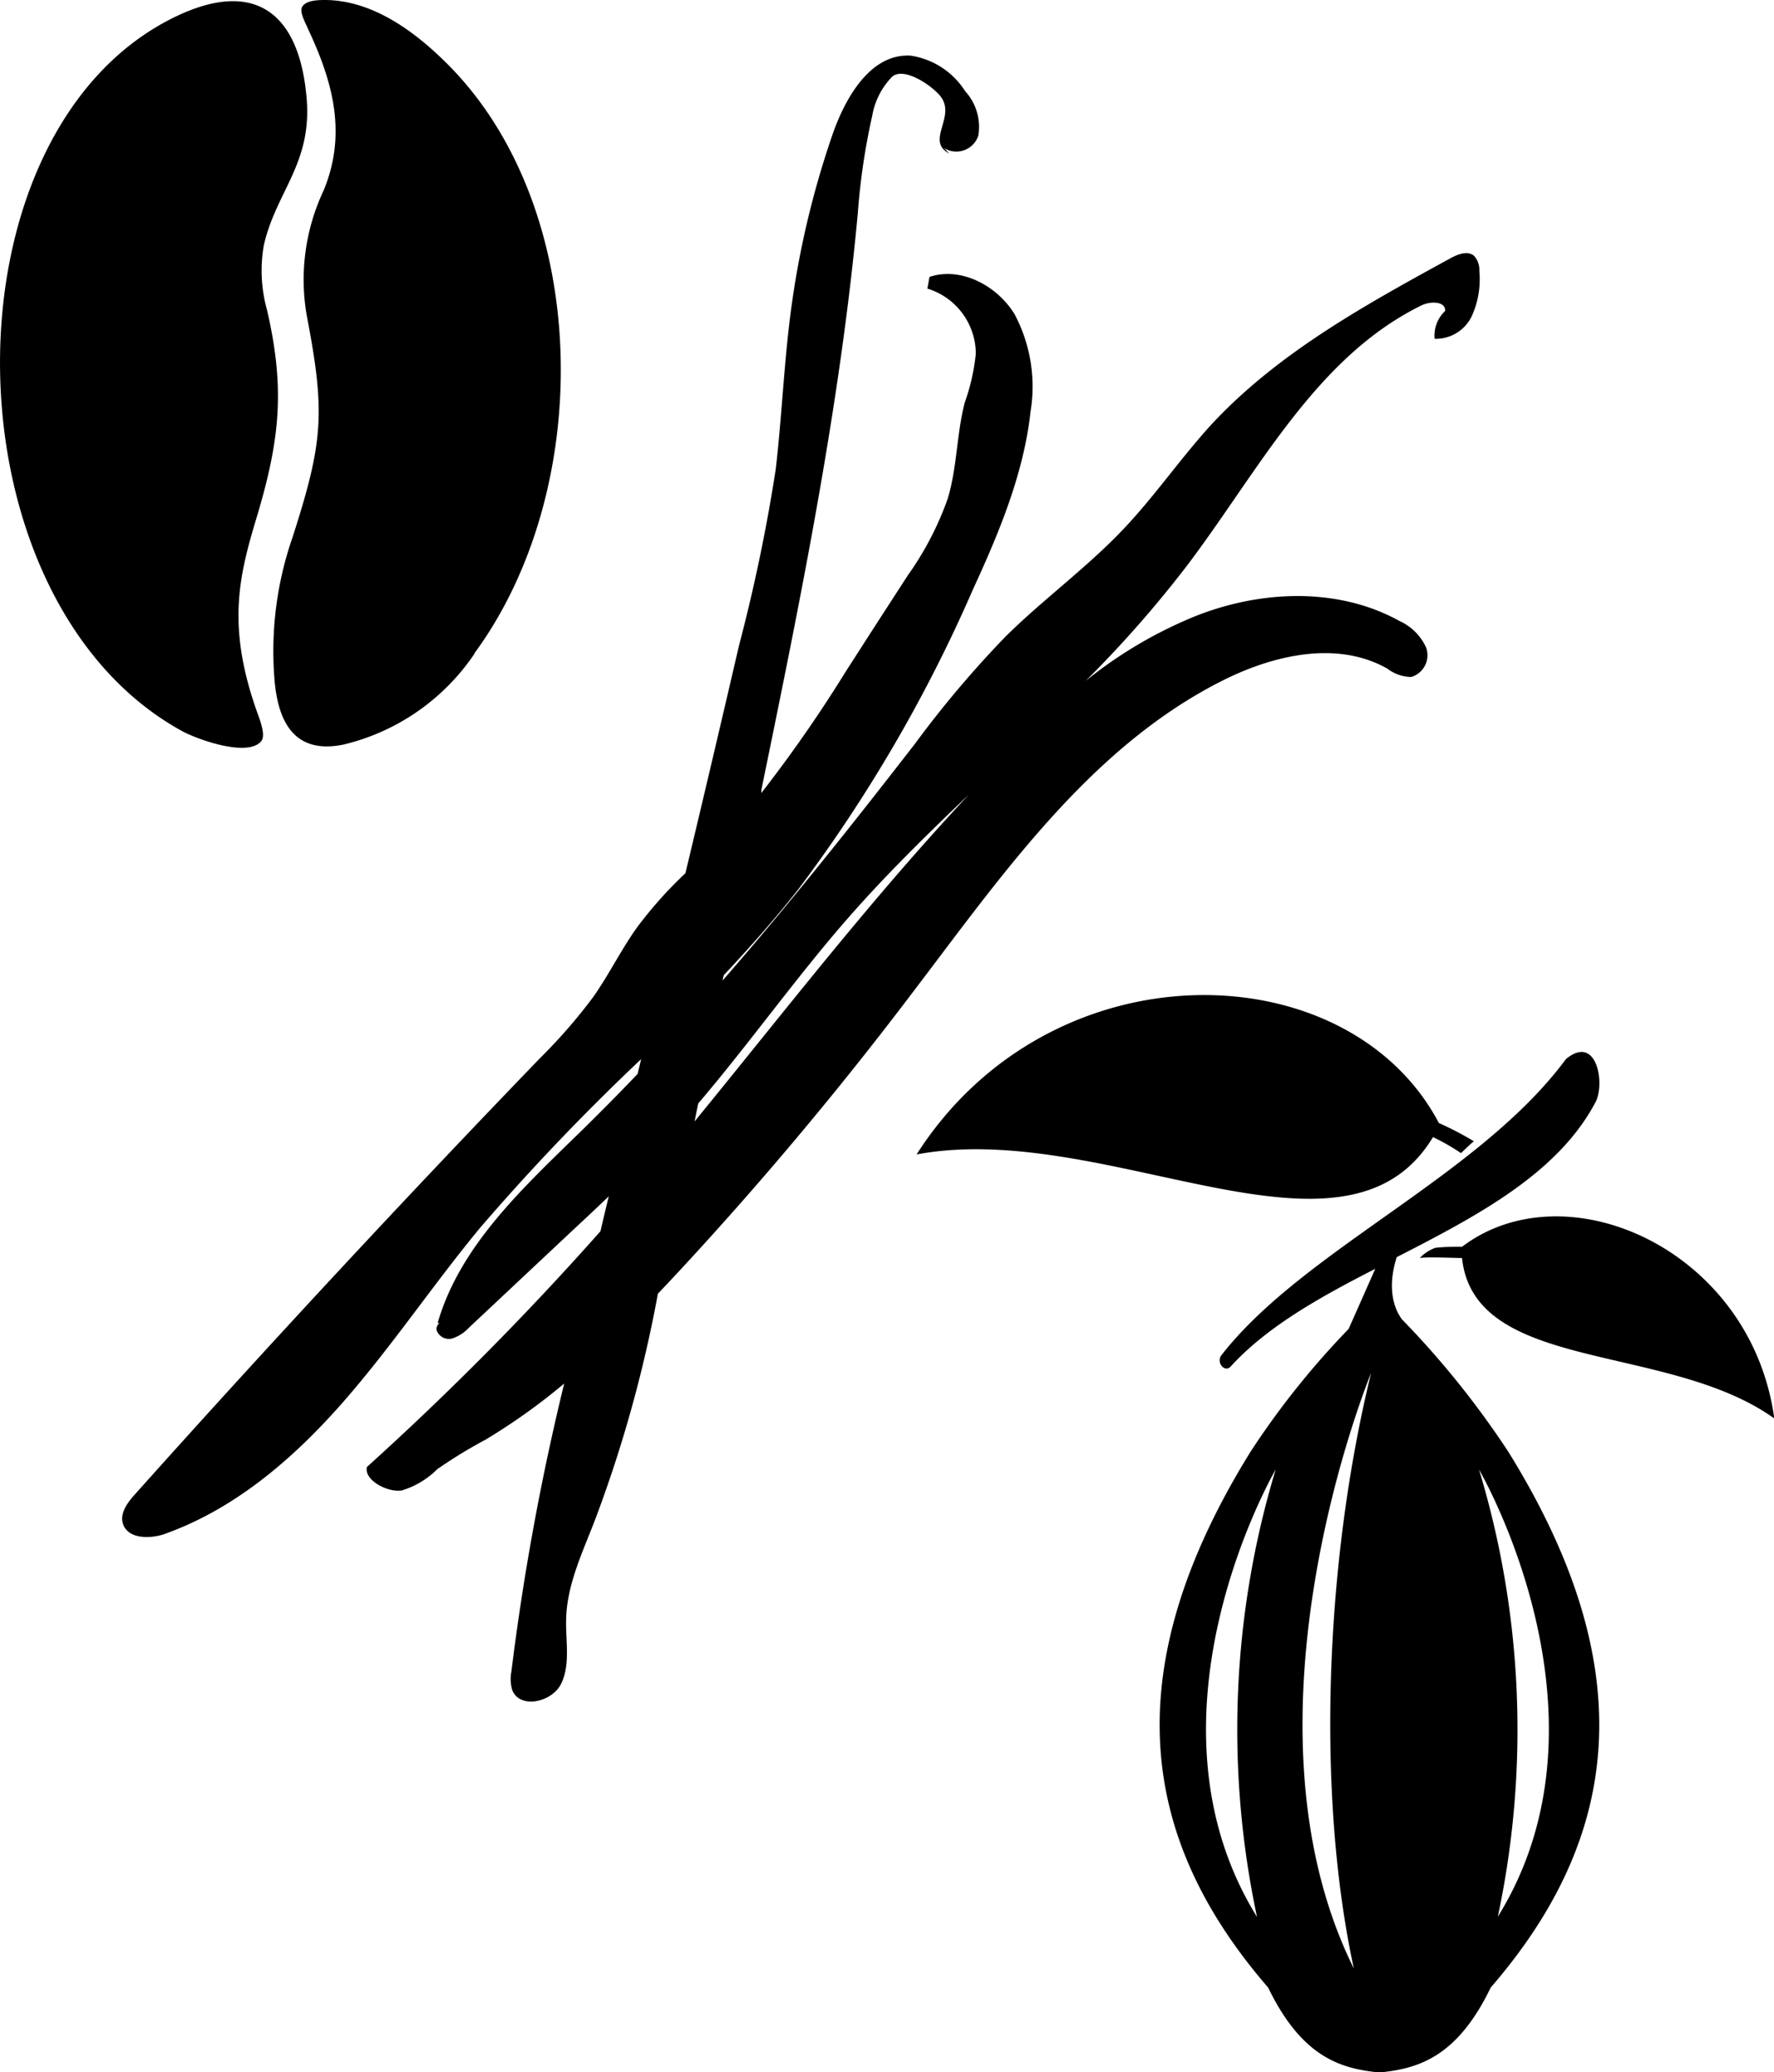
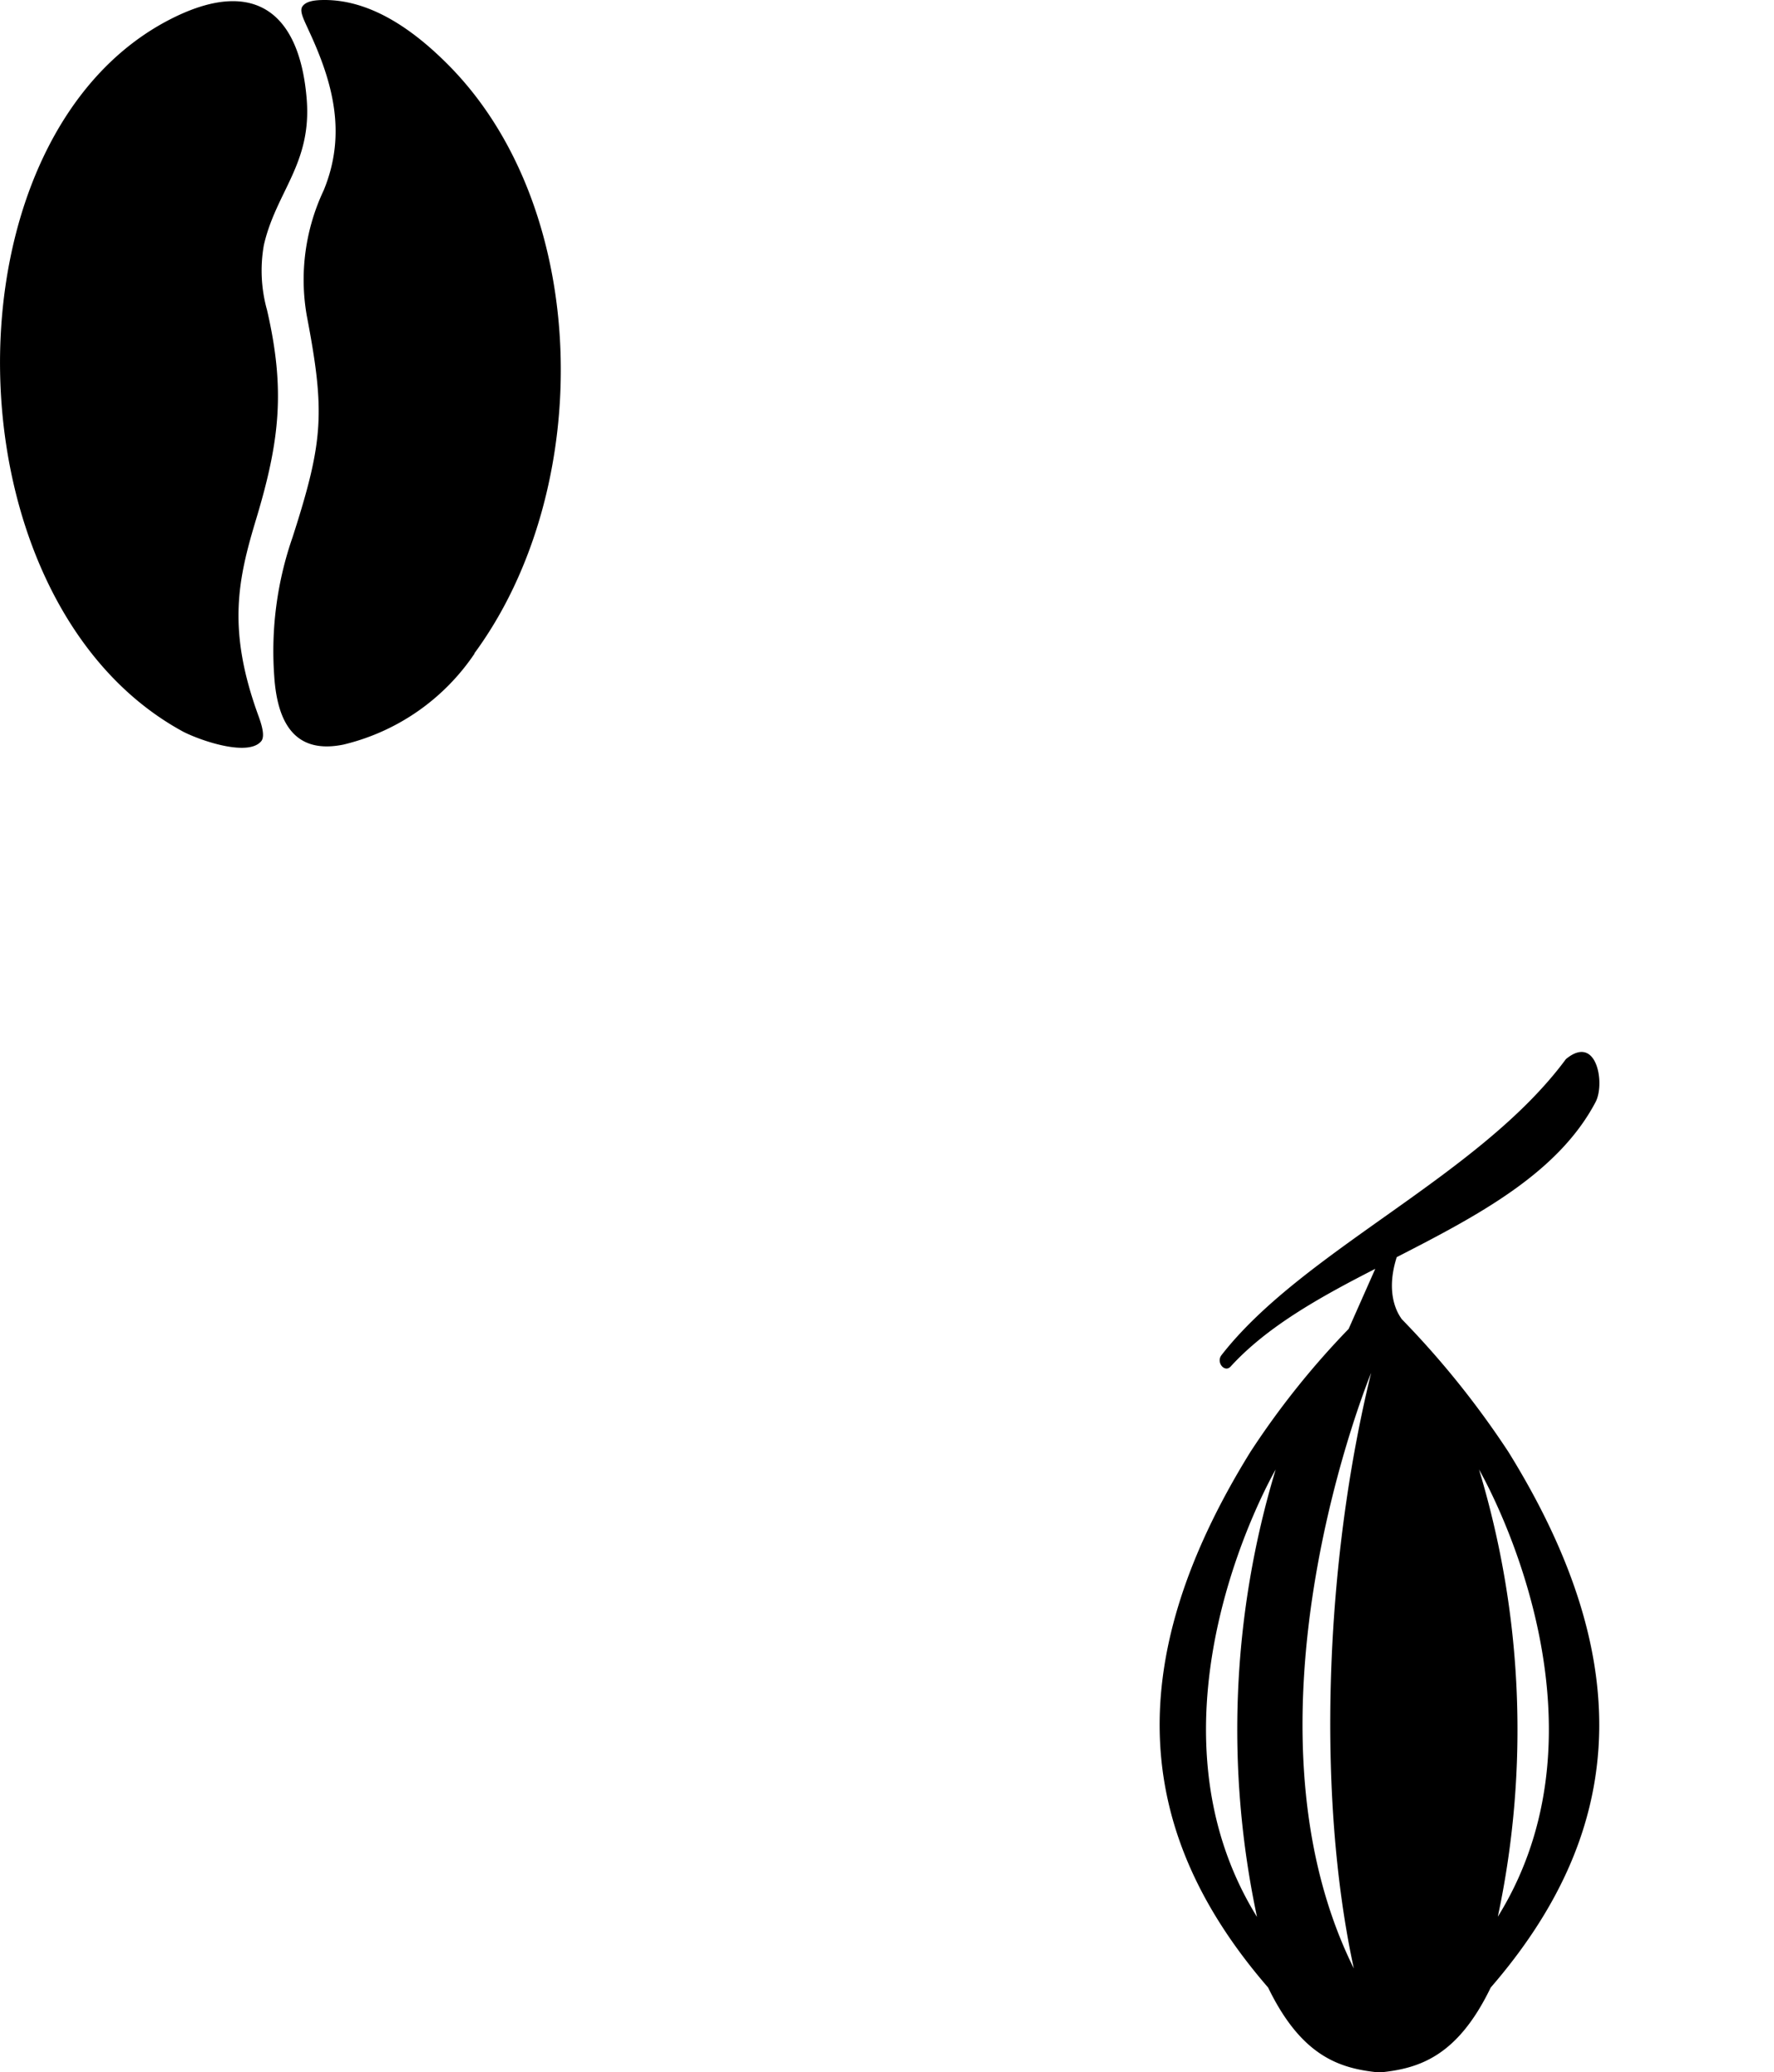
<svg xmlns="http://www.w3.org/2000/svg" viewBox="0 0 119.86 140">
  <defs />
  <defs />
  <path d="M11.88 1.15c5.43-2.64 8.44-.25 8.91 5.53.36 4.38-2.06 6.26-2.89 9.87a9.88 9.88 0 00.21 4.39c1.24 5.36.87 8.8-.72 14.09-1.24 4.1-2 7.48.15 13.36.27.74.42 1.39.18 1.69-.87 1.05-4 0-5.25-.63-16.29-8.81-16.57-40.53-.59-48.3zm20.26 43a14.83 14.83 0 01-8.87 6.16c-3.16.64-4.45-1.3-4.67-4.61a23.44 23.44 0 011.24-9.41c2.1-6.52 2.2-8.46.95-15a14.14 14.14 0 011.15-8.43c1.57-3.81.63-7.28-1-10.78-.35-.78-.67-1.35-.42-1.67S21.28 0 22 0c3.34 0 6.31 2.28 8.54 4.57 9.51 9.8 9.71 28.54 1.57 39.59z" transform="translate(-.07)" />
-   <path d="M99.67 17.29c-.44-.38-1.1-.11-1.6.16-5.83 3.19-11.77 6.46-16.26 11.35-2 2.21-3.73 4.72-5.79 6.9-2.48 2.63-5.43 4.76-8 7.3a70.54 70.54 0 00-6.12 7.24c-4.21 5.43-8.48 10.82-13 16 0-.11.05-.23.07-.35 1.76-1.87 3.46-3.8 5.05-5.82a100.52 100.52 0 0011.79-20.25C67.57 36 69.24 32 69.7 27.8a10.44 10.44 0 00-1.08-6.57C67.44 19.3 65 18 62.87 18.71l-.14.79A4.62 4.62 0 0166 23.91a14.19 14.19 0 01-.75 3.3c-.55 2.13-.51 4.38-1.15 6.49a21 21 0 01-2.67 5.14q-2.13 3.28-4.24 6.57a92.26 92.26 0 01-5.68 8.17v-.2c2.65-12.92 5.31-25.87 6.52-39A44.87 44.87 0 0159 7.83a5 5 0 011.35-2.65c.77-.65 2.52.48 3.19 1.24 1.25 1.4-1 3.08.66 3.95l-.35-.37a1.56 1.56 0 002.32-.84 3.57 3.57 0 00-.89-3 5.29 5.29 0 00-3.68-2.4C58.93 3.6 57.23 6.51 56.35 9a60.89 60.89 0 00-2.87 12.21c-.45 3.49-.59 7-1 10.51A116.92 116.92 0 0150 43.62Q48.22 51.3 46.38 59a28.08 28.08 0 00-3.29 3.69c-1.06 1.49-1.87 3.15-2.93 4.66a36.51 36.51 0 01-3.61 4.15Q22.62 85.95 9.22 100.93c-.52.57-1.06 1.29-.85 2 .33 1.12 2 1.06 3 .65 4.7-1.72 8.61-5.11 11.9-8.87s6.08-7.94 9.27-11.79a152.75 152.75 0 0110.85-11.36l-.24 1c-1.21 1.27-2.44 2.51-3.69 3.74-3.94 3.86-8.29 7.79-9.82 13.09h.13a.5.5 0 00-.2.49.88.88 0 001.07.55 2.67 2.67 0 001.11-.72l7-6.57c.82-.76 1.64-1.53 2.45-2.31-.19.79-.38 1.58-.56 2.36a202.23 202.23 0 01-15.78 15.93c-.21.91 1.45 1.75 2.37 1.58a5.76 5.76 0 002.38-1.43 32.47 32.47 0 013.27-2 41.57 41.57 0 005.31-3.79 170.11 170.11 0 00-3.57 19.48 2.56 2.56 0 00.06 1.23c.51 1.31 2.7.83 3.31-.44s.31-2.77.33-4.18c0-2.44 1.13-4.71 2-7a88.64 88.64 0 004.2-15.16c.61-.64 1.21-1.28 1.81-1.93q8-8.67 15.14-18.08c6.11-8 12.08-16.78 21.09-21.36 3.49-1.78 7.84-2.8 11.25-.86a2.71 2.71 0 001.61.56 1.53 1.53 0 001-2 3.61 3.61 0 00-1.79-1.78c-4.4-2.44-10-2.05-14.57 0A29.41 29.41 0 0073.43 46a77.48 77.48 0 006.83-7.77c4.82-6.36 8.68-14.07 15.84-17.59.6-.3 1.65-.3 1.61.37a2.29 2.29 0 00-.71 1.88 2.69 2.69 0 002.51-1.53 6 6 0 00.51-3.05 1.4 1.4 0 00-.35-1.02zM47 75.77c.08-.4.16-.81.25-1.22 3.47-4.07 6.57-8.46 10.09-12.49 2.57-2.94 5.37-5.68 8.2-8.38-6.6 7.04-12.47 14.67-18.54 22.09zM98.85 84.24c-.6 0-1.21 0-1.8.07A2.67 2.67 0 0096 85c.47-.09 2.34 0 2.85 0 .84 7.79 13.9 5.67 21.1 10.84-1.56-11.39-14.02-16.96-21.1-11.6z" transform="translate(-.07)" />
-   <path d="M96.89 76.83a14.32 14.32 0 011.89 1.08c.28-.26.56-.54.87-.8a21.07 21.07 0 00-2.36-1.23C91.14 64.22 71.07 63.8 62 78c12.83-2.4 28.93 8.71 34.89-1.17z" transform="translate(-.07)" />
  <path d="M94.77 89.12c0-.05-1.22-1.39-.33-4.18 5.42-2.78 10.88-5.64 13.43-10.47.66-1.23.1-4.65-2-2.91-5.84 7.91-17.74 12.89-23.27 20-.38.49.21 1.2.61.78 2.45-2.69 6-4.68 9.78-6.61l-1.8 4.06a55.63 55.63 0 00-6.63 8.3c-9.11 14.71-7.55 26.1 1.19 36.2 2.27 4.68 4.86 5.48 7.52 5.74 2.66-.26 5.26-1.06 7.52-5.74 8.74-10.1 10.31-21.49 1.19-36.2a60.15 60.15 0 00-7.21-8.97zM85 129.52c-8.43-13.61 1.26-30.23 1.26-30.23A60.75 60.75 0 0085 129.52zm6.54 3.48c-8.43-17 1.17-40.24 1.17-40.24-3.13 12.78-3.71 28.5-1.17 40.24zm9.72-3.45A60.74 60.74 0 00100 99.29s9.72 16.62 1.26 30.23z" transform="translate(-.07)" />
</svg>